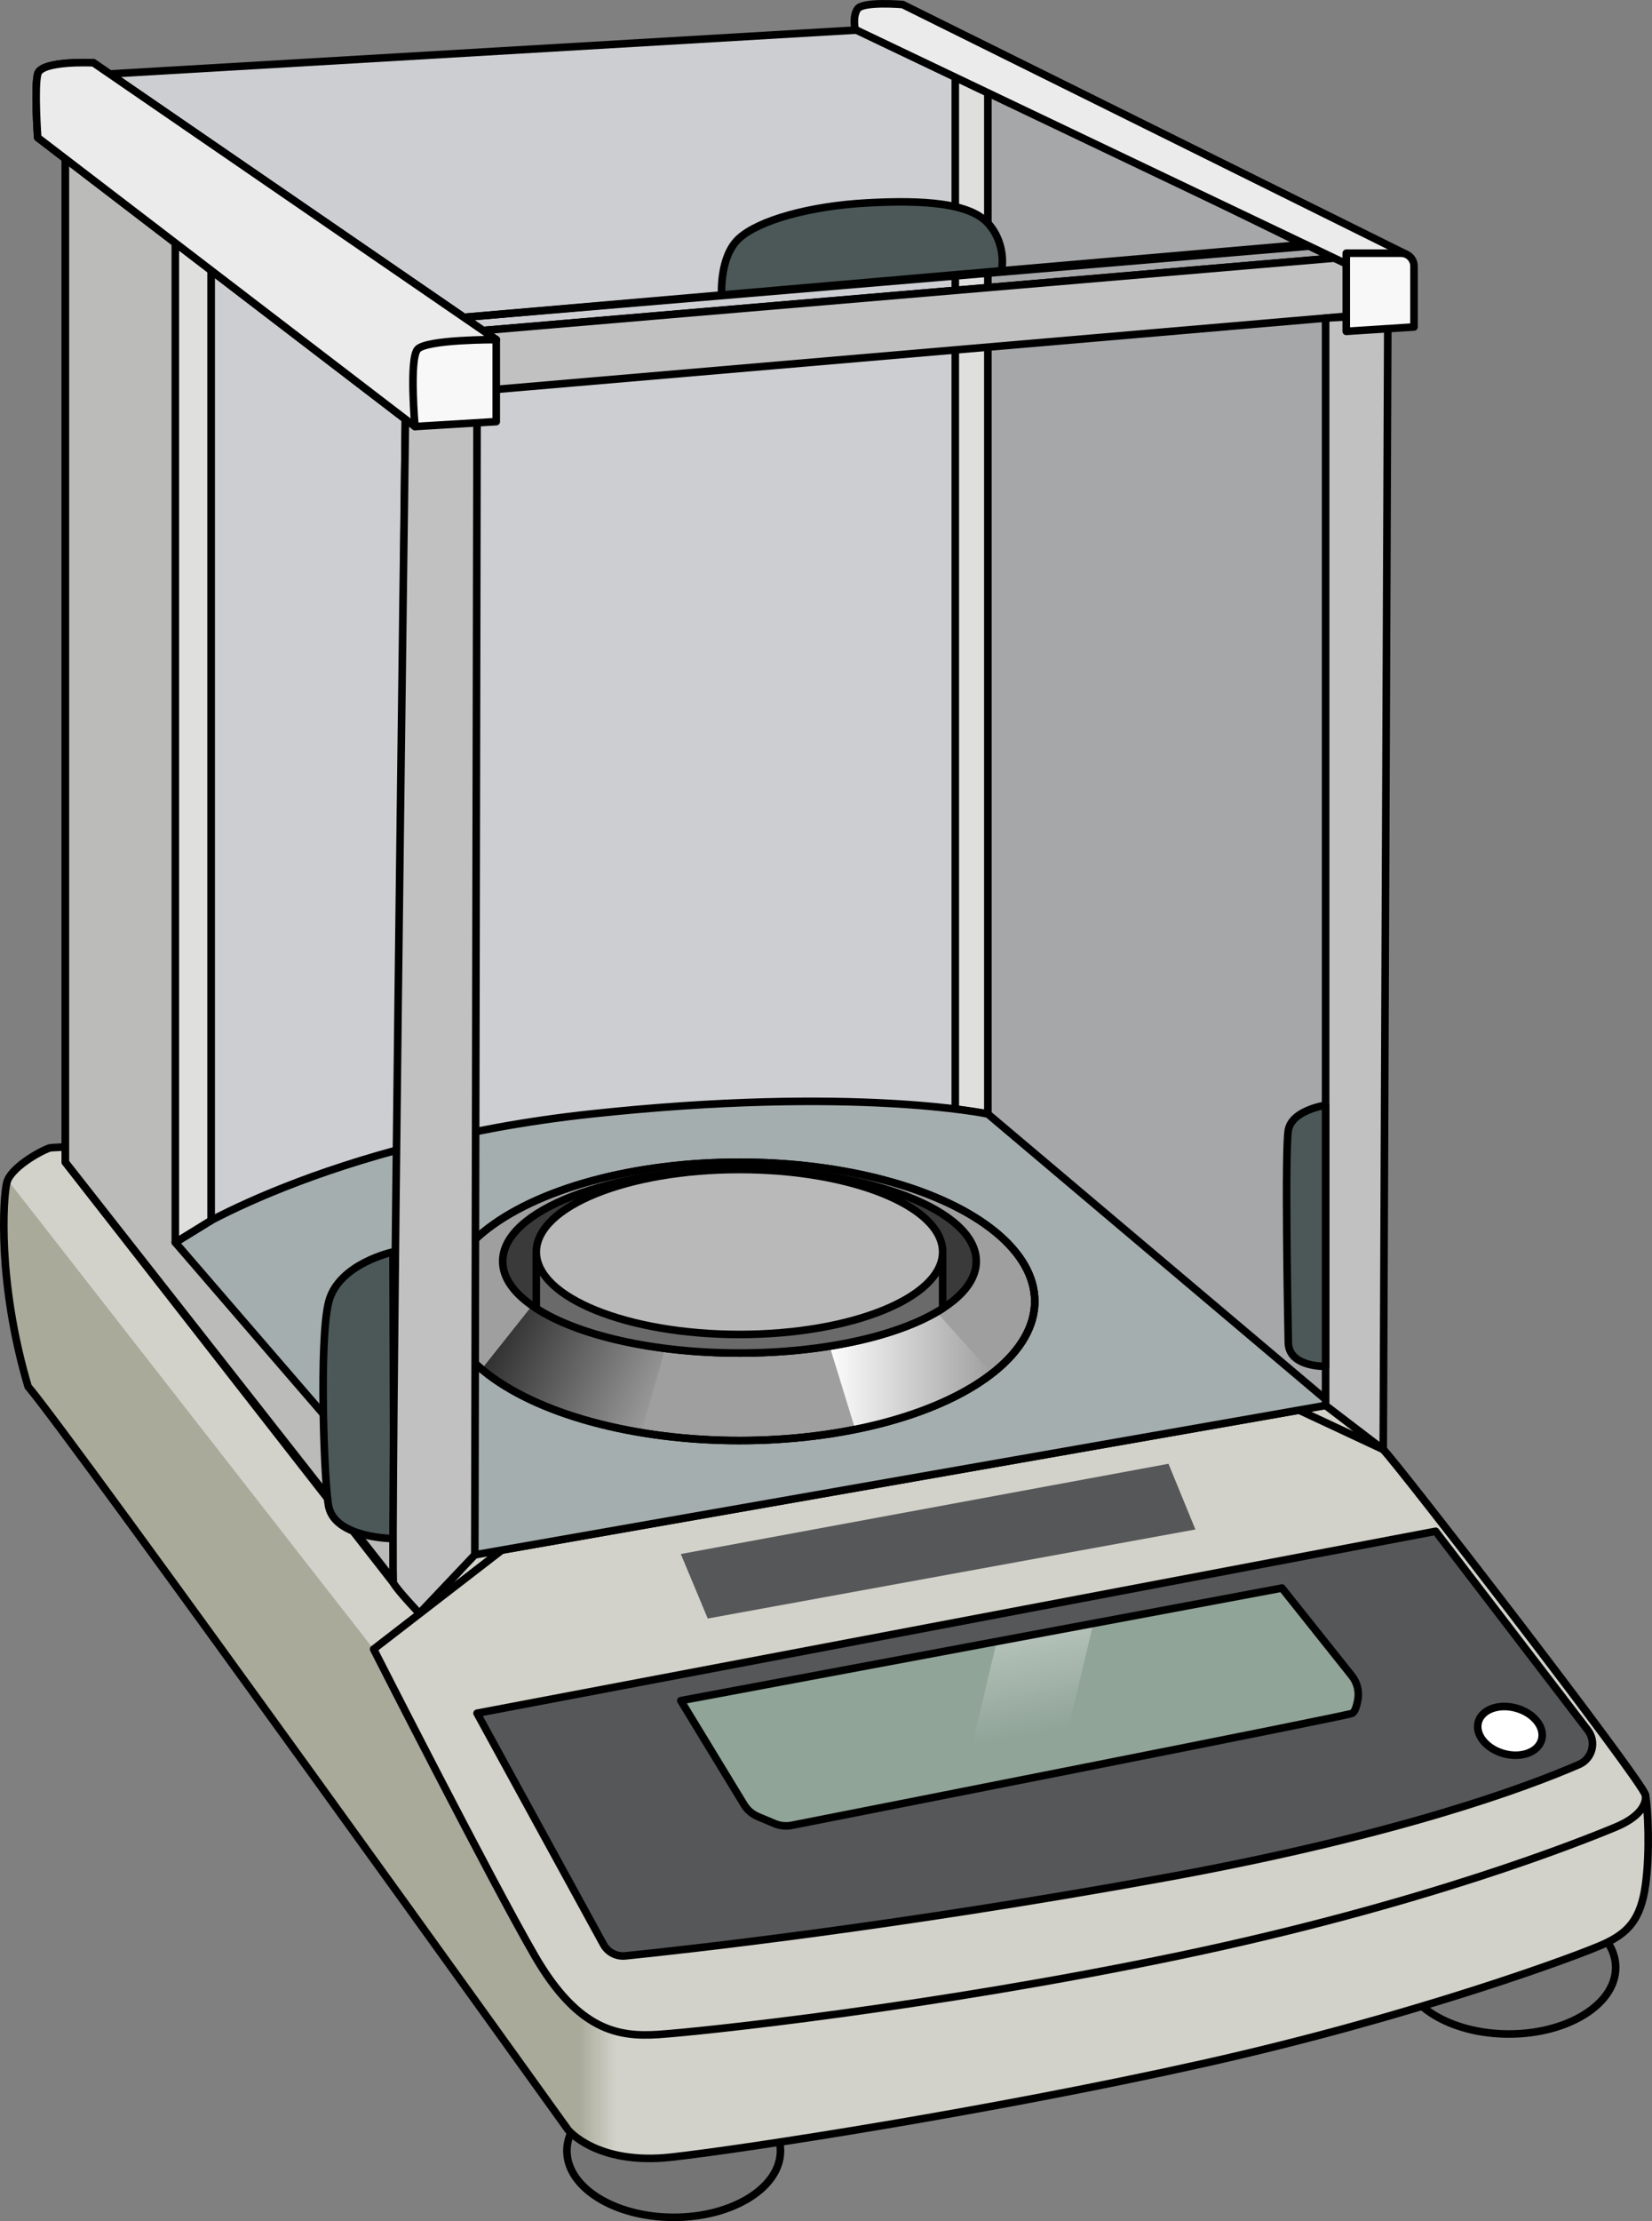
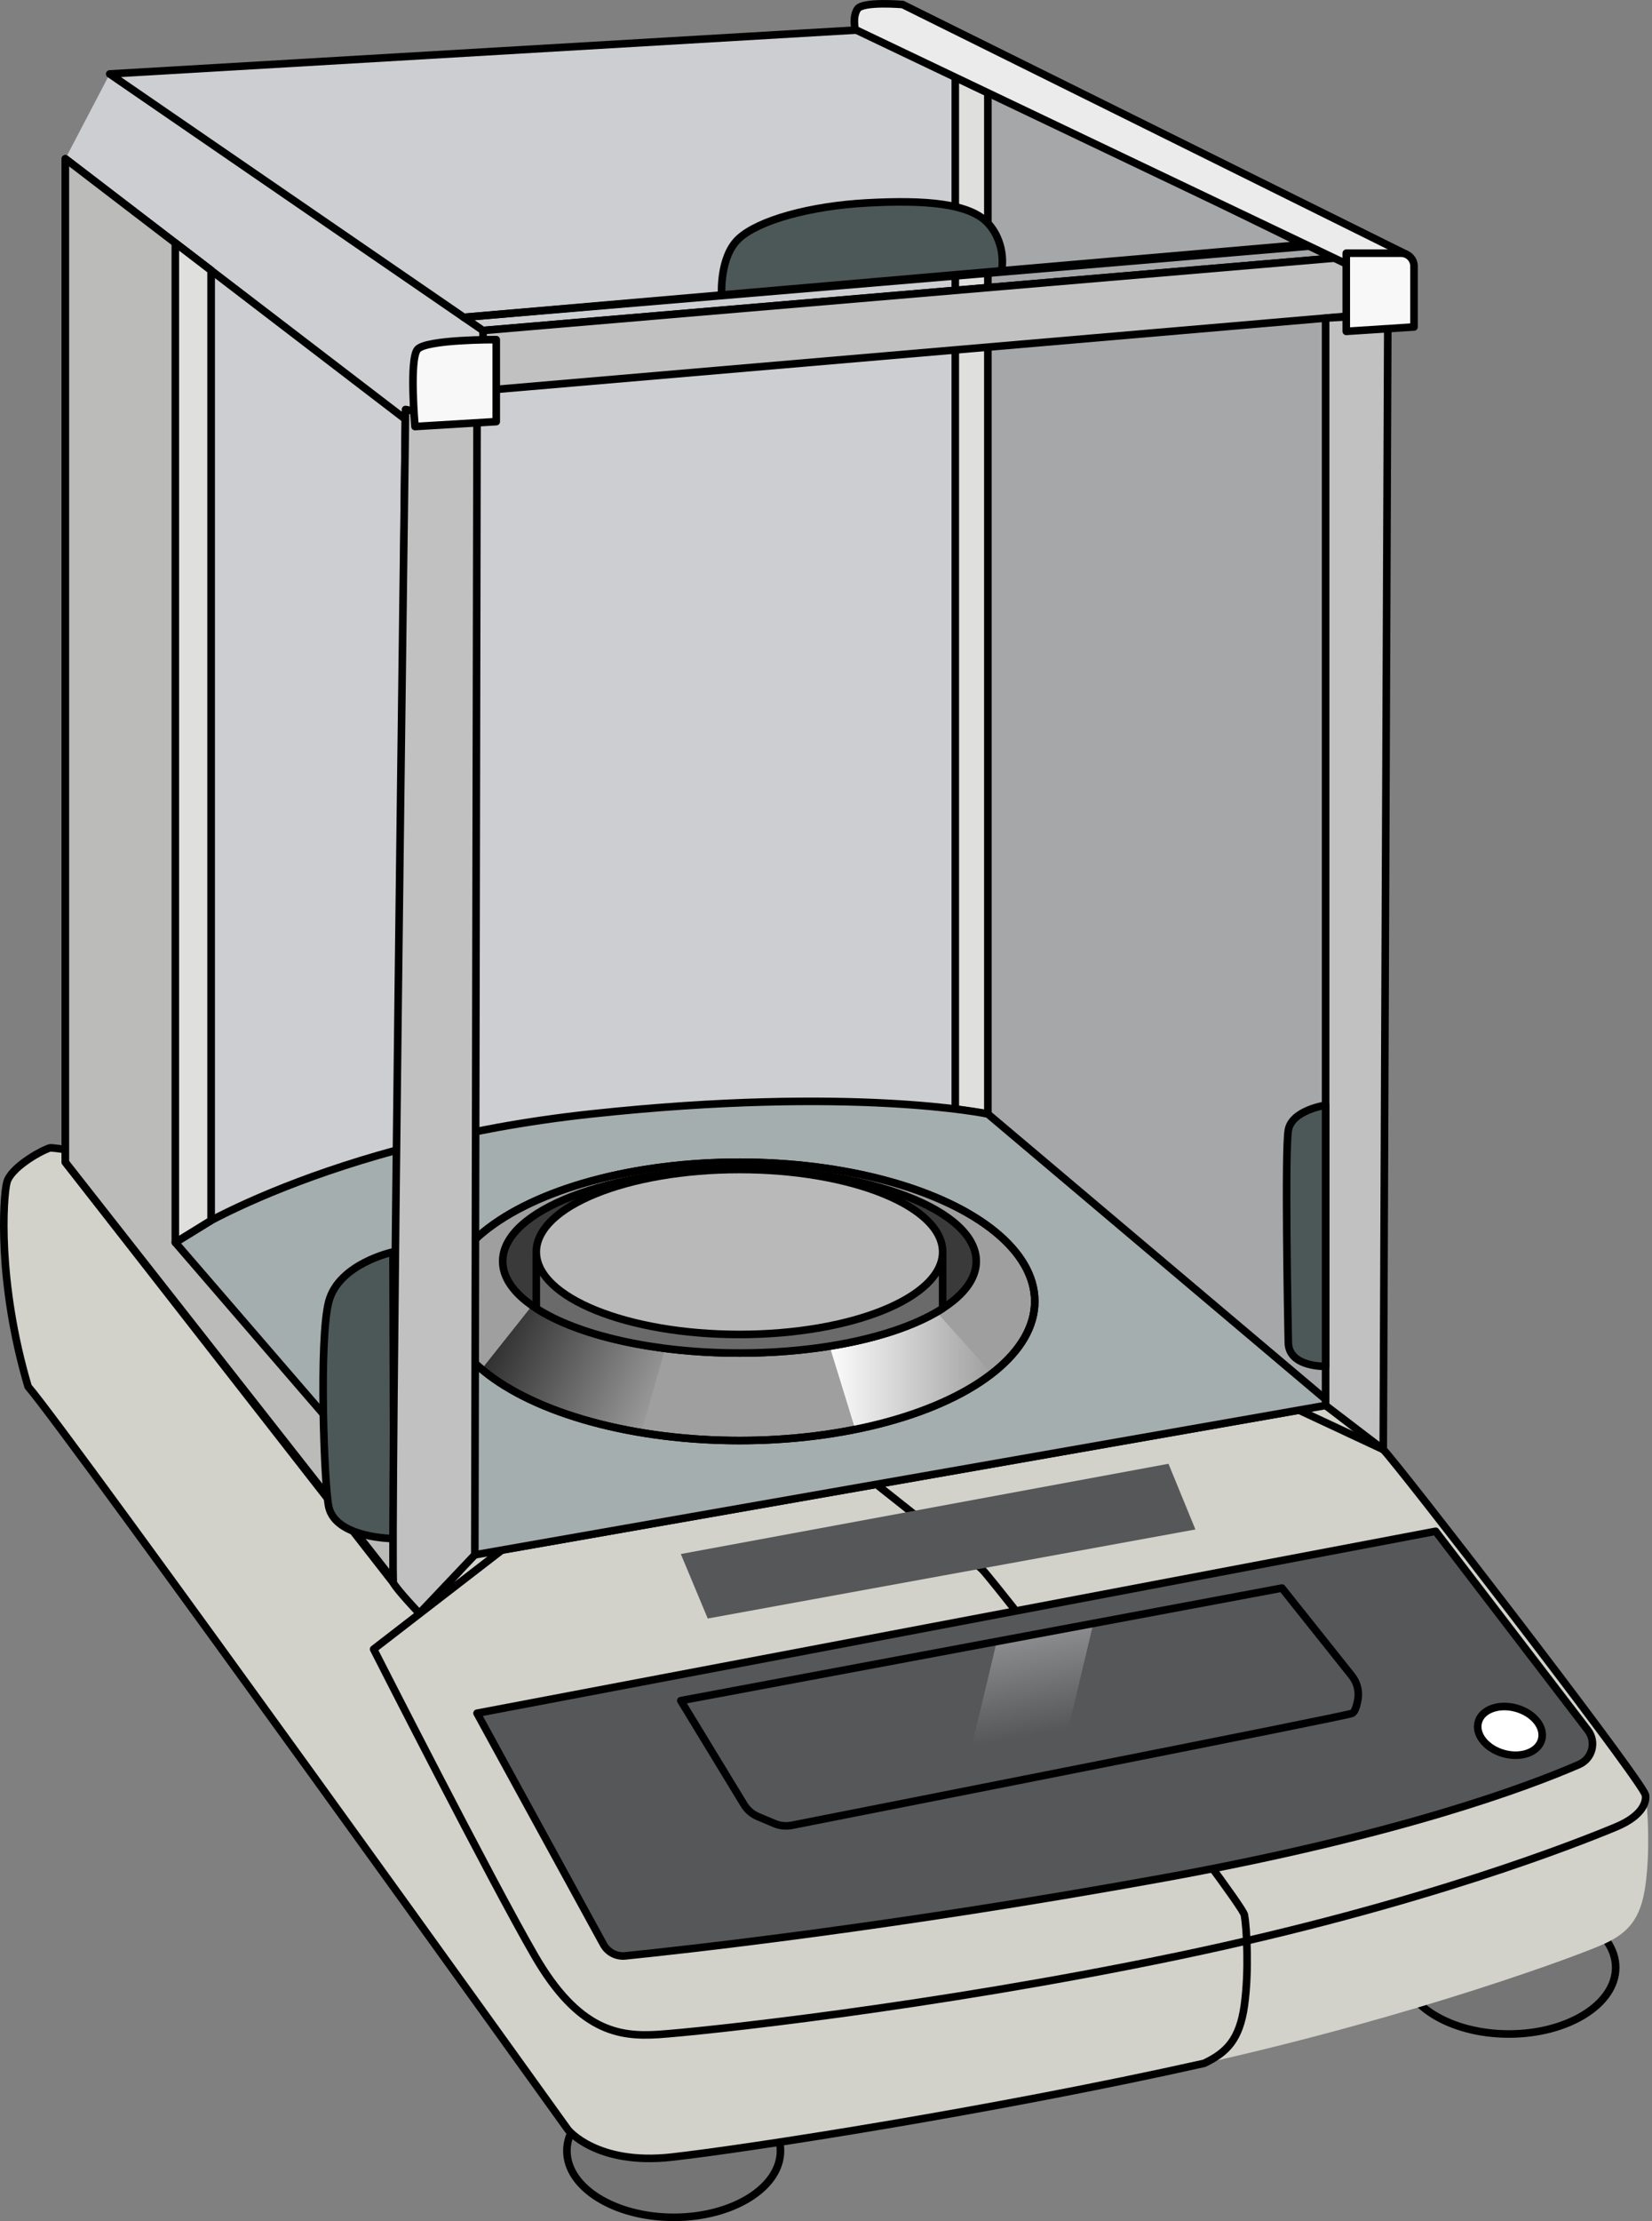
<svg xmlns="http://www.w3.org/2000/svg" version="1.1" id="Layer_1" x="0px" y="0px" width="217.997px" height="292.916px" viewBox="0 0 217.997 292.916" enable-background="new 0 0 217.997 292.916" xml:space="preserve">
  <rect x="0" y="0" width="217.997" height="292.916" fill="#808080" stroke="none" />
  <g>
    <g>
      <polygon opacity="0.5" fill="#CDCED2" points="178.594,33.827 130.358,12.244 130.358,146.911 177.651,187.151   " />
      <g>
        <ellipse fill="#757575" stroke="#000000" stroke-linecap="round" stroke-linejoin="round" stroke-miterlimit="10" cx="88.9" cy="283.648" rx="14.092" ry="8.768" />
        <ellipse fill="#757575" stroke="#000000" stroke-linecap="round" stroke-linejoin="round" stroke-miterlimit="10" cx="199.112" cy="259.473" rx="14.092" ry="8.768" />
        <path fill="#D2D2CA" d="M6.542,151.391c-1.483,0.52-5.147,2.676-5.637,4.541s-1.28,13.152,2.804,26.931     c5.181,5.95,71.255,98.016,71.255,98.016s3.758,4.697,13.622,3.601c9.864-1.096,42.275-6.106,70.302-12.369     c28.027-6.263,49.947-14.405,52.922-15.814c2.975-1.409,4.697-3.131,5.324-7.672c0.626-4.541,0.313-10.177,0-11.9     c-0.313-1.722-32.568-43.528-34.603-45.563c-2.035-2.035-53.168-42.045-53.168-42.045S8.025,150.871,6.542,151.391z" />
        <linearGradient id="SVGID_1_" gradientUnits="userSpaceOnUse" x1="0.5" y1="219.903" x2="81.312" y2="219.903">
          <stop offset="0" style="stop-color:#AAAA9B" />
          <stop offset="0.94" style="stop-color:#AAAA9B" />
          <stop offset="1" style="stop-color:#AAAA9B;stop-opacity:0" />
        </linearGradient>
-         <path fill="url(#SVGID_1_)" d="M1.017,155.624c-0.045,0.103-0.085,0.206-0.112,0.308c-0.49,1.865-1.281,13.152,2.804,26.931     c5.181,5.95,71.255,98.016,71.255,98.016s1.854,2.299,6.347,3.303v-19.813l-32.01-46.878L1.017,155.624z" />
        <path fill="#D2D2CA" d="M66.23,204.423L49.302,217.49c0,0,15.538,30.56,21.279,40.461c5.741,9.901,11.069,10.687,16.27,10.355     c5.201-0.332,36.026-3.555,68.593-10.355c32.568-6.8,53.235-15.121,57.76-16.999c3.958-1.644,3.999-3.647,3.947-4.123     c-0.006-0.033-0.011-0.074-0.017-0.105l-0.144-0.316c-2.333-4.21-32.493-43.281-34.459-45.247l-11.115-5.196L66.23,204.423z" />
        <path fill="none" stroke="#000000" stroke-linecap="round" stroke-linejoin="round" stroke-miterlimit="10" d="M66.23,204.423     L49.302,217.49c0,0,15.538,30.56,21.279,40.461c5.741,9.901,11.069,10.687,16.27,10.355c5.201-0.332,36.026-3.555,68.593-10.355     c32.568-6.8,53.235-15.121,57.76-16.999c3.958-1.644,3.999-3.647,3.947-4.123c-0.006-0.033-0.011-0.074-0.017-0.105l-0.144-0.316     c-2.333-4.21-32.493-43.281-34.459-45.247l-11.115-5.196L66.23,204.423z" />
-         <path fill="none" stroke="#000000" stroke-linecap="round" stroke-linejoin="round" stroke-miterlimit="10" d="M6.542,151.391     c-1.483,0.52-5.147,2.676-5.637,4.541s-1.28,13.152,2.804,26.931c5.181,5.95,71.255,98.016,71.255,98.016     s3.758,4.697,13.622,3.601c9.864-1.096,42.275-6.106,70.302-12.369c28.027-6.263,49.947-14.405,52.922-15.814     c2.975-1.409,4.697-3.131,5.324-7.672c0.626-4.541,0.313-10.177,0-11.9c-0.313-1.722-32.568-43.528-34.603-45.563     c-2.035-2.035-53.168-42.045-53.168-42.045S8.025,150.871,6.542,151.391z" />
+         <path fill="none" stroke="#000000" stroke-linecap="round" stroke-linejoin="round" stroke-miterlimit="10" d="M6.542,151.391     c-1.483,0.52-5.147,2.676-5.637,4.541s-1.28,13.152,2.804,26.931c5.181,5.95,71.255,98.016,71.255,98.016     s3.758,4.697,13.622,3.601c9.864-1.096,42.275-6.106,70.302-12.369c2.975-1.409,4.697-3.131,5.324-7.672c0.626-4.541,0.313-10.177,0-11.9c-0.313-1.722-32.568-43.528-34.603-45.563     c-2.035-2.035-53.168-42.045-53.168-42.045S8.025,150.871,6.542,151.391z" />
        <path fill="#CDCED2" d="M130.358,146.911c-1.532-3.746,0-137.512,0-137.512l-17.502-5.501L14.477,9.753L8.624,20.938v132.331     l14.511,10.586l106.229-14.739" />
        <polygon fill="#DFDFDD" stroke="#000000" stroke-linecap="round" stroke-linejoin="round" stroke-miterlimit="10" points="     130.358,12.244 126.057,10.193 126.057,146.256 130.358,146.911    " />
        <path fill="#A5AEAF" d="M59.023,205.688c0,0-36.108-41.172-35.888-41.833c0.22-0.661,20.036-13.192,54.823-16.944     s52.401,0,52.401,0l45.355,38.301L59.023,205.688z" />
        <path fill="none" stroke="#000000" stroke-linecap="round" stroke-linejoin="round" stroke-miterlimit="10" d="M59.023,205.688     c0,0-36.108-41.172-35.888-41.833c0.22-0.661,20.036-13.192,54.823-16.944s52.401,0,52.401,0l45.355,38.301L59.023,205.688z" />
        <ellipse fill="#9F9F9F" stroke="#000000" stroke-linecap="round" stroke-linejoin="round" stroke-miterlimit="10" cx="97.58" cy="171.623" rx="38.967" ry="18.354" />
        <linearGradient id="SVGID_2_" gradientUnits="userSpaceOnUse" x1="58.008" y1="168.532" x2="88.57" y2="183.212">
          <stop offset="0" style="stop-color:#000000" />
          <stop offset="1" style="stop-color:#000000;stop-opacity:0" />
        </linearGradient>
        <path fill="url(#SVGID_2_)" d="M63.553,180.566c4.593,3.868,12.069,6.872,21.063,8.366l4.284-14.985l-14.04-7.613L63.553,180.566     z" />
        <linearGradient id="SVGID_3_" gradientUnits="userSpaceOnUse" x1="108.998" y1="179.404" x2="130.88" y2="179.404">
          <stop offset="0" style="stop-color:#FFFFFF" />
          <stop offset="1" style="stop-color:#FFFFFF;stop-opacity:0" />
        </linearGradient>
        <path fill="url(#SVGID_3_)" d="M121.15,170.298l-12.152,5.688l3.861,12.525c7.511-1.51,13.812-4.098,18.021-7.352L121.15,170.298     z" />
        <ellipse fill="none" stroke="#000000" stroke-linecap="round" stroke-linejoin="round" stroke-miterlimit="10" cx="97.58" cy="171.623" rx="38.967" ry="18.354" />
        <ellipse fill="#3A3A3A" stroke="#000000" stroke-linecap="round" stroke-linejoin="round" stroke-miterlimit="10" cx="97.58" cy="166.334" rx="31.245" ry="12.102" />
        <path fill="#6A6A6A" stroke="#000000" stroke-linecap="round" stroke-linejoin="round" stroke-miterlimit="10" d="     M70.767,172.548c5.46,3.527,15.423,5.888,26.813,5.888s21.352-2.361,26.812-5.888v-7.023H70.767V172.548z" />
        <path fill="#565759" d="M62.949,225.936l16.676,30.476c0.571,1.044,1.707,1.645,2.892,1.525     c7.447-0.755,35.453-3.807,71.089-10.286c31.031-5.642,48.058-12.038,54.76-14.953c1.765-0.768,2.338-2.986,1.168-4.514     l-20.09-26.241L62.949,225.936z" />
        <path fill="none" stroke="#000000" stroke-linecap="round" stroke-linejoin="round" stroke-miterlimit="10" d="M62.949,225.936     l16.676,30.476c0.571,1.044,1.707,1.645,2.892,1.525c7.447-0.755,35.453-3.807,71.089-10.286     c31.031-5.642,48.058-12.038,54.76-14.953c1.765-0.768,2.338-2.986,1.168-4.514l-20.09-26.241L62.949,225.936z" />
        <ellipse transform="matrix(0.271 -0.963 0.963 0.271 -74.515 358.151)" fill="#FFFFFF" stroke="#000000" stroke-linecap="round" stroke-linejoin="round" stroke-miterlimit="10" cx="199.112" cy="228.254" rx="3.106" ry="4.334" />
-         <path fill="#90A498" d="M89.84,224.277l8.339,13.705c0.432,0.71,1.076,1.265,1.842,1.587l2.172,0.915     c0.725,0.305,1.523,0.388,2.295,0.235c9.596-1.891,73.413-14.458,73.942-14.767c0.392-0.229,0.568-0.917,0.726-1.653     c0.249-1.159-0.033-2.368-0.771-3.295l-9.218-11.572L89.84,224.277z" />
        <linearGradient id="SVGID_4_" gradientUnits="userSpaceOnUse" x1="-237.484" y1="-390.692" x2="-237.484" y2="-350.454" gradientTransform="matrix(0.983 -0.186 -0.254 1.066 278.878 558.546)">
          <stop offset="0" style="stop-color:#FFFFFF" />
          <stop offset="1" style="stop-color:#FFFFFF;stop-opacity:0" />
        </linearGradient>
        <polygon fill="url(#SVGID_4_)" points="139.897,232.463 127.141,234.873 131.523,216.501 144.279,214.091    " />
        <path fill="none" stroke="#000000" stroke-linecap="round" stroke-linejoin="round" stroke-miterlimit="10" d="M89.84,224.277     l8.339,13.705c0.432,0.71,1.076,1.265,1.842,1.587l2.172,0.915c0.725,0.305,1.523,0.388,2.295,0.235     c9.596-1.891,73.413-14.458,73.942-14.767c0.392-0.229,0.568-0.917,0.726-1.653c0.249-1.159-0.033-2.368-0.771-3.295     l-9.218-11.572L89.84,224.277z" />
        <polygon fill="#565759" points="93.393,213.447 89.84,204.94 154.192,193.04 157.746,201.704    " />
        <ellipse fill="#B9B9B9" stroke="#000000" stroke-linecap="round" stroke-linejoin="round" stroke-miterlimit="10" cx="97.58" cy="165.109" rx="26.812" ry="10.877" />
        <polygon fill="none" stroke="#000000" stroke-linecap="round" stroke-linejoin="round" stroke-miterlimit="10" points="     61.203,41.849 175.173,32.254 178.594,33.827 63.736,43.589    " />
        <polygon fill="#C1C1C1" stroke="#000000" stroke-linecap="round" stroke-linejoin="round" stroke-miterlimit="10" points="     178.594,33.827 178.594,41.632 63.848,51.494 63.736,43.589    " />
        <polygon fill="#C1C1C1" stroke="#000000" stroke-linecap="round" stroke-linejoin="round" stroke-miterlimit="10" points="     182.532,191.161 183.138,41.468 174.927,41.948 174.927,185.35    " />
        <polygon fill="none" stroke="#000000" stroke-linecap="round" stroke-linejoin="round" stroke-miterlimit="10" points="     8.624,20.938 8.624,153.269 51.921,208.759 53.485,55.282    " />
        <polygon fill="none" stroke="#000000" stroke-linecap="round" stroke-linejoin="round" stroke-miterlimit="10" points="     14.477,9.753 114.109,3.898 172.058,32.254 61.203,41.849    " />
        <path fill="#EBEBEB" stroke="#000000" stroke-linecap="round" stroke-linejoin="round" stroke-miterlimit="10" d="     M185.546,33.528L119.119,0.597c0,0-5.247-0.447-5.958,0.58s-0.305,2.721-0.305,2.721l64.795,30.897h6.499L185.546,33.528z" />
        <path fill="#4C5858" stroke="#000000" stroke-linecap="round" stroke-linejoin="round" stroke-miterlimit="10" d="M95.228,38.904     c0,0-0.325-5.048,2.284-7.449s9.37-4.292,16.91-4.697c7.54-0.405,13.674,0,16.075,2.818c2.401,2.818,1.668,6.131,1.668,6.131     L95.228,38.904z" />
        <path fill="#4C5858" stroke="#000000" stroke-linecap="round" stroke-linejoin="round" stroke-miterlimit="10" d="     M174.927,145.755c0,0-4.452,0.626-4.921,3.288s-0.071,24.744,0,28.027c0.071,3.283,4.921,3.119,4.921,3.119V145.755z" />
-         <path fill="none" stroke="#000000" stroke-linecap="round" stroke-linejoin="round" stroke-miterlimit="10" d="M65.485,44.79     L12.335,8.282c0,0-6.889-0.346-7.359,1.471c-0.47,1.817,0,8.393,0,8.393l49.786,38.106L65.485,44.79z" />
        <path fill="#F8F8F8" stroke="#000000" stroke-linecap="round" stroke-linejoin="round" stroke-miterlimit="10" d="     M177.651,33.393v10.305l8.942-0.578v-8.014c0-0.946-0.767-1.714-1.714-1.714H177.651z" />
        <polygon fill="#BBBBB9" stroke="#000000" stroke-linecap="round" stroke-linejoin="round" stroke-miterlimit="10" points="     27.854,160.948 27.854,35.66 8.624,20.938 8.624,153.269 55.336,212.769 60.581,207.237 23.135,163.855    " />
        <path fill="#4C5858" stroke="#000000" stroke-linecap="round" stroke-linejoin="round" stroke-miterlimit="10" d="     M51.858,165.109c0,0-7.122,1.511-8.465,6.514s-0.604,24.589,0,27.148c0.976,4.134,8.587,4.134,8.587,4.134L51.858,165.109z" />
        <polygon fill="#DFDFDD" stroke="#000000" stroke-linecap="round" stroke-linejoin="round" stroke-miterlimit="10" points="     23.135,163.855 23.135,32.045 27.854,35.66 27.854,160.948    " />
      </g>
    </g>
    <path fill="#C1C1C1" stroke="#000000" stroke-linecap="round" stroke-linejoin="round" stroke-miterlimit="10" d="M62.949,55.758   L62.655,205.05l-7.318,7.719c0,0-2.976-3.131-3.416-4.01c-0.44-0.879,1.593-154.757,1.593-154.757L62.949,55.758z" />
-     <path fill="#EBEBEB" stroke="#000000" stroke-linecap="round" stroke-linejoin="round" stroke-miterlimit="10" d="M65.485,44.79   L12.335,8.282c0,0-6.889-0.346-7.359,1.471c-0.47,1.817,0,8.393,0,8.393l49.786,38.106L65.485,44.79z" />
    <path fill="#F8F8F8" stroke="#000000" stroke-linecap="round" stroke-linejoin="round" stroke-miterlimit="10" d="M65.485,44.79   v10.815l-10.723,0.647c0,0-0.782-8.829,0.327-10.169C56.198,44.743,65.485,44.79,65.485,44.79z" />
  </g>
</svg>